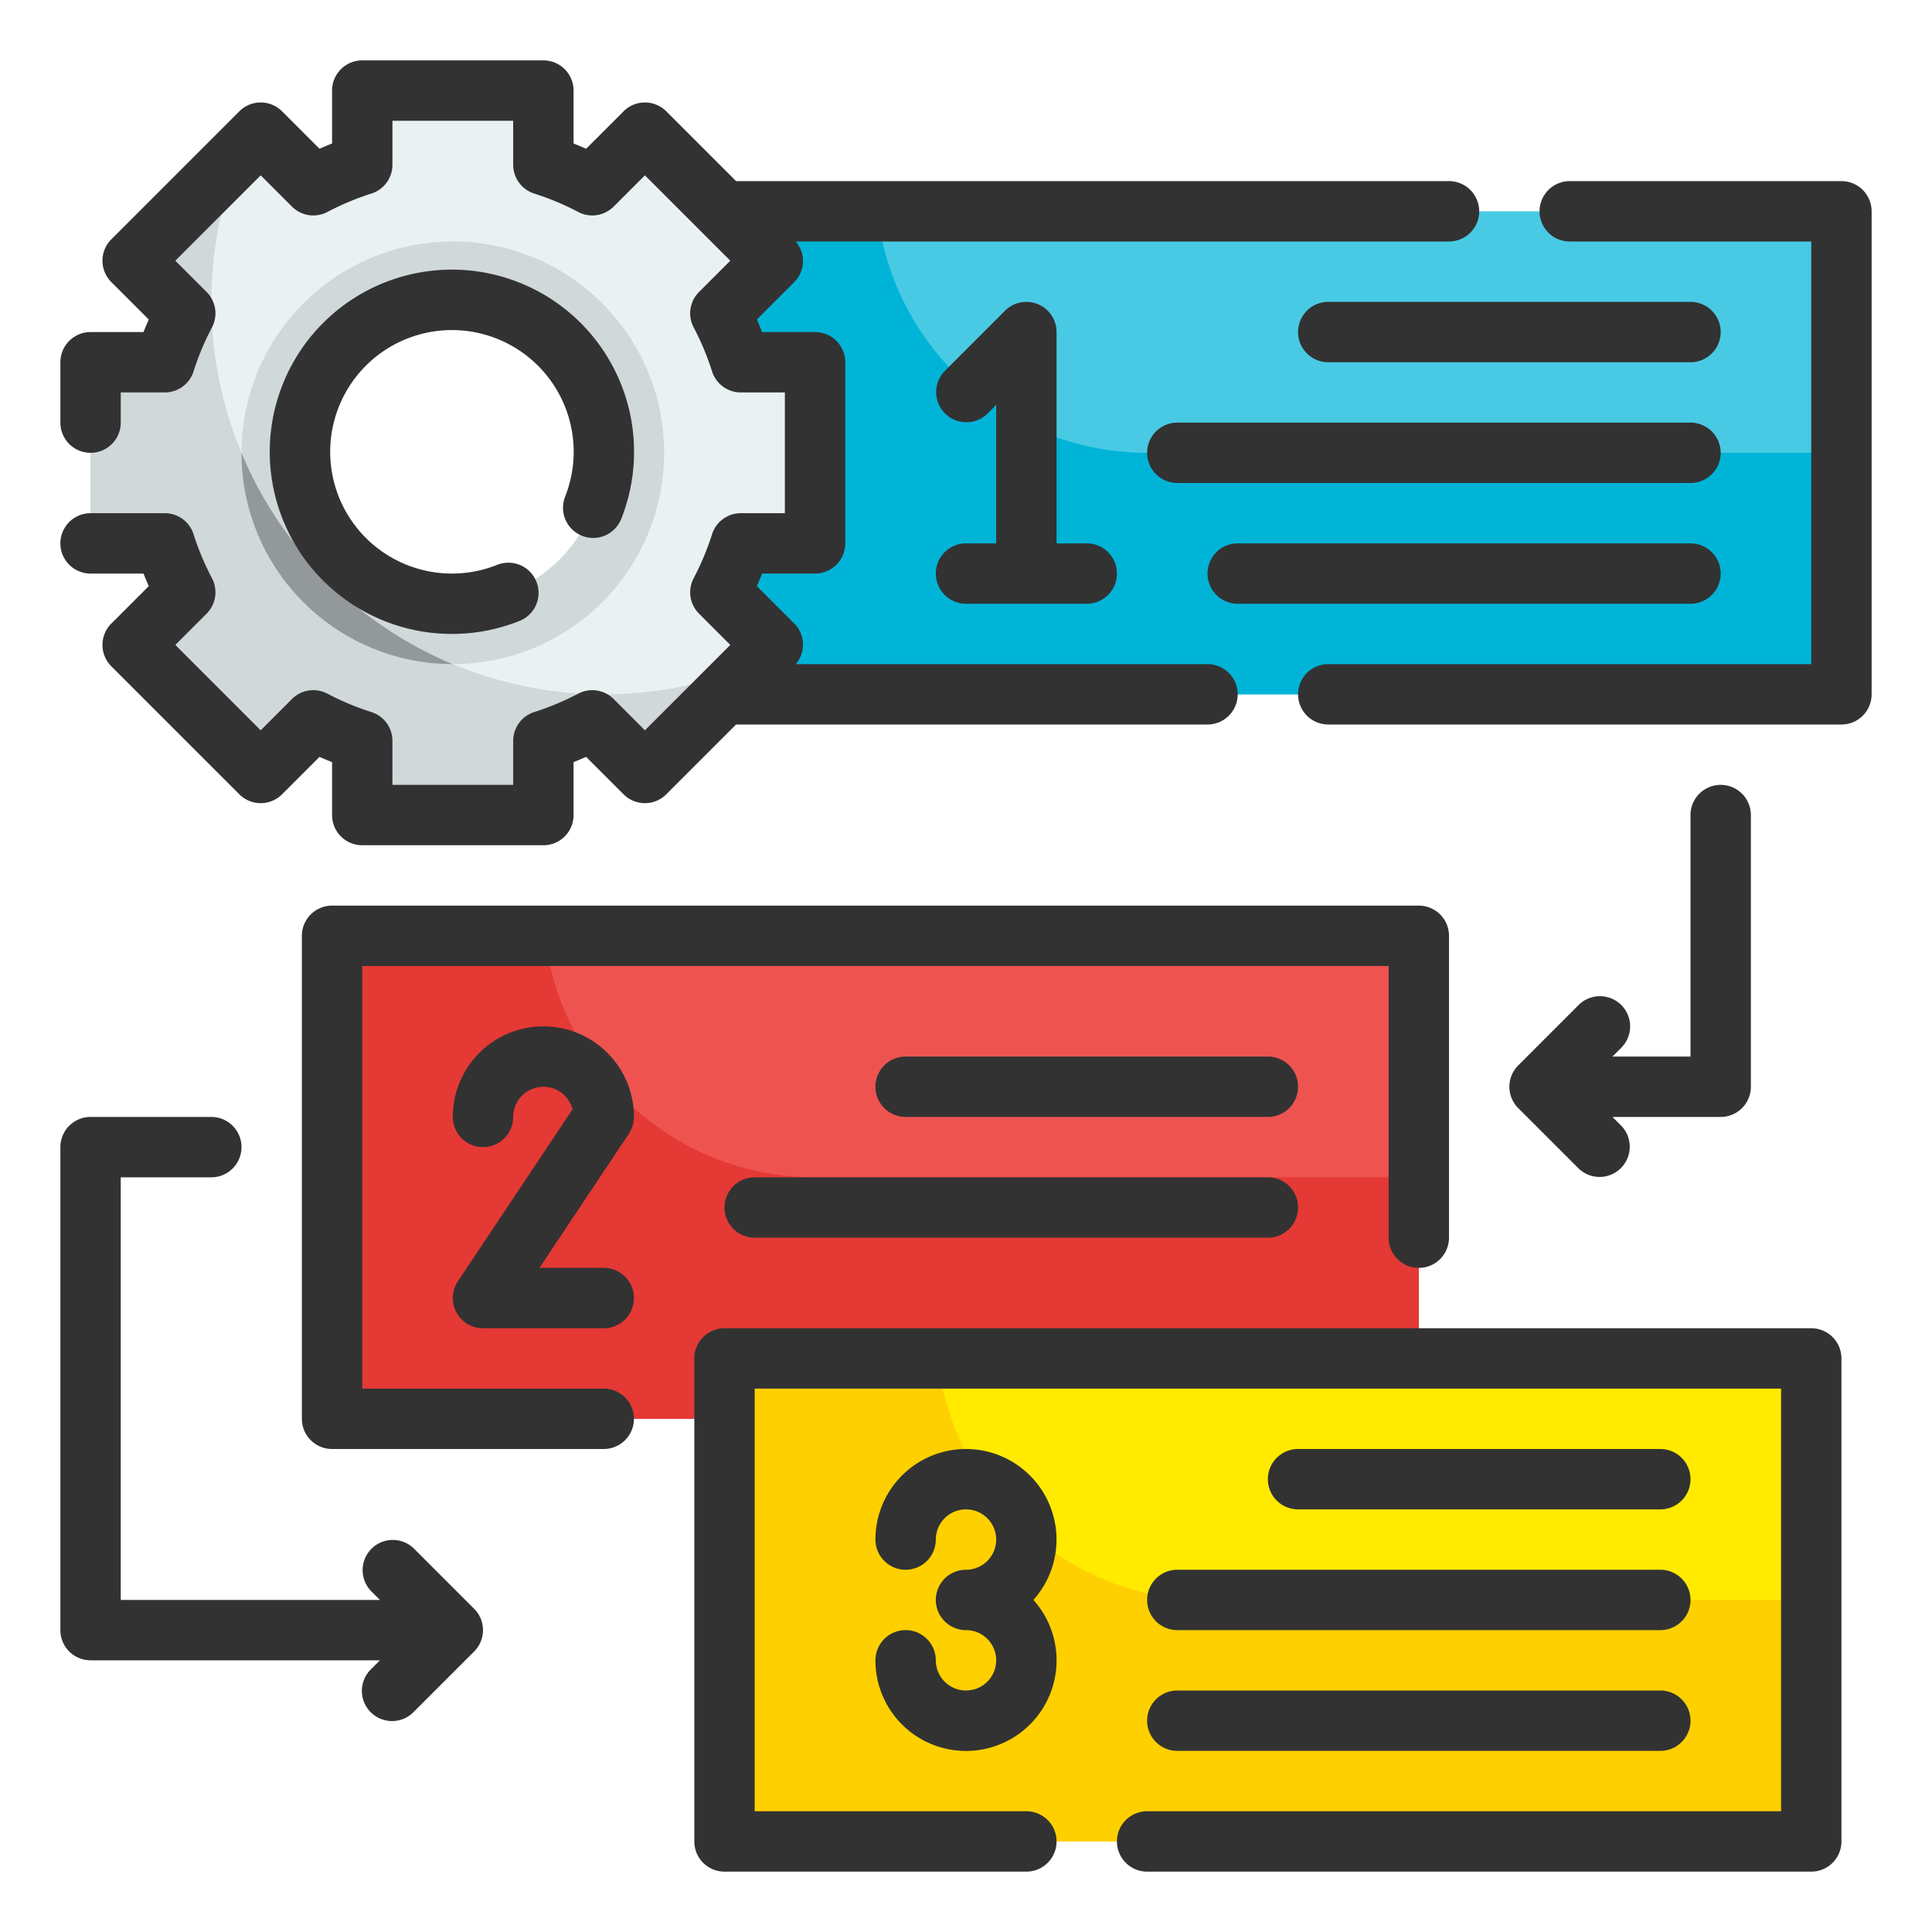
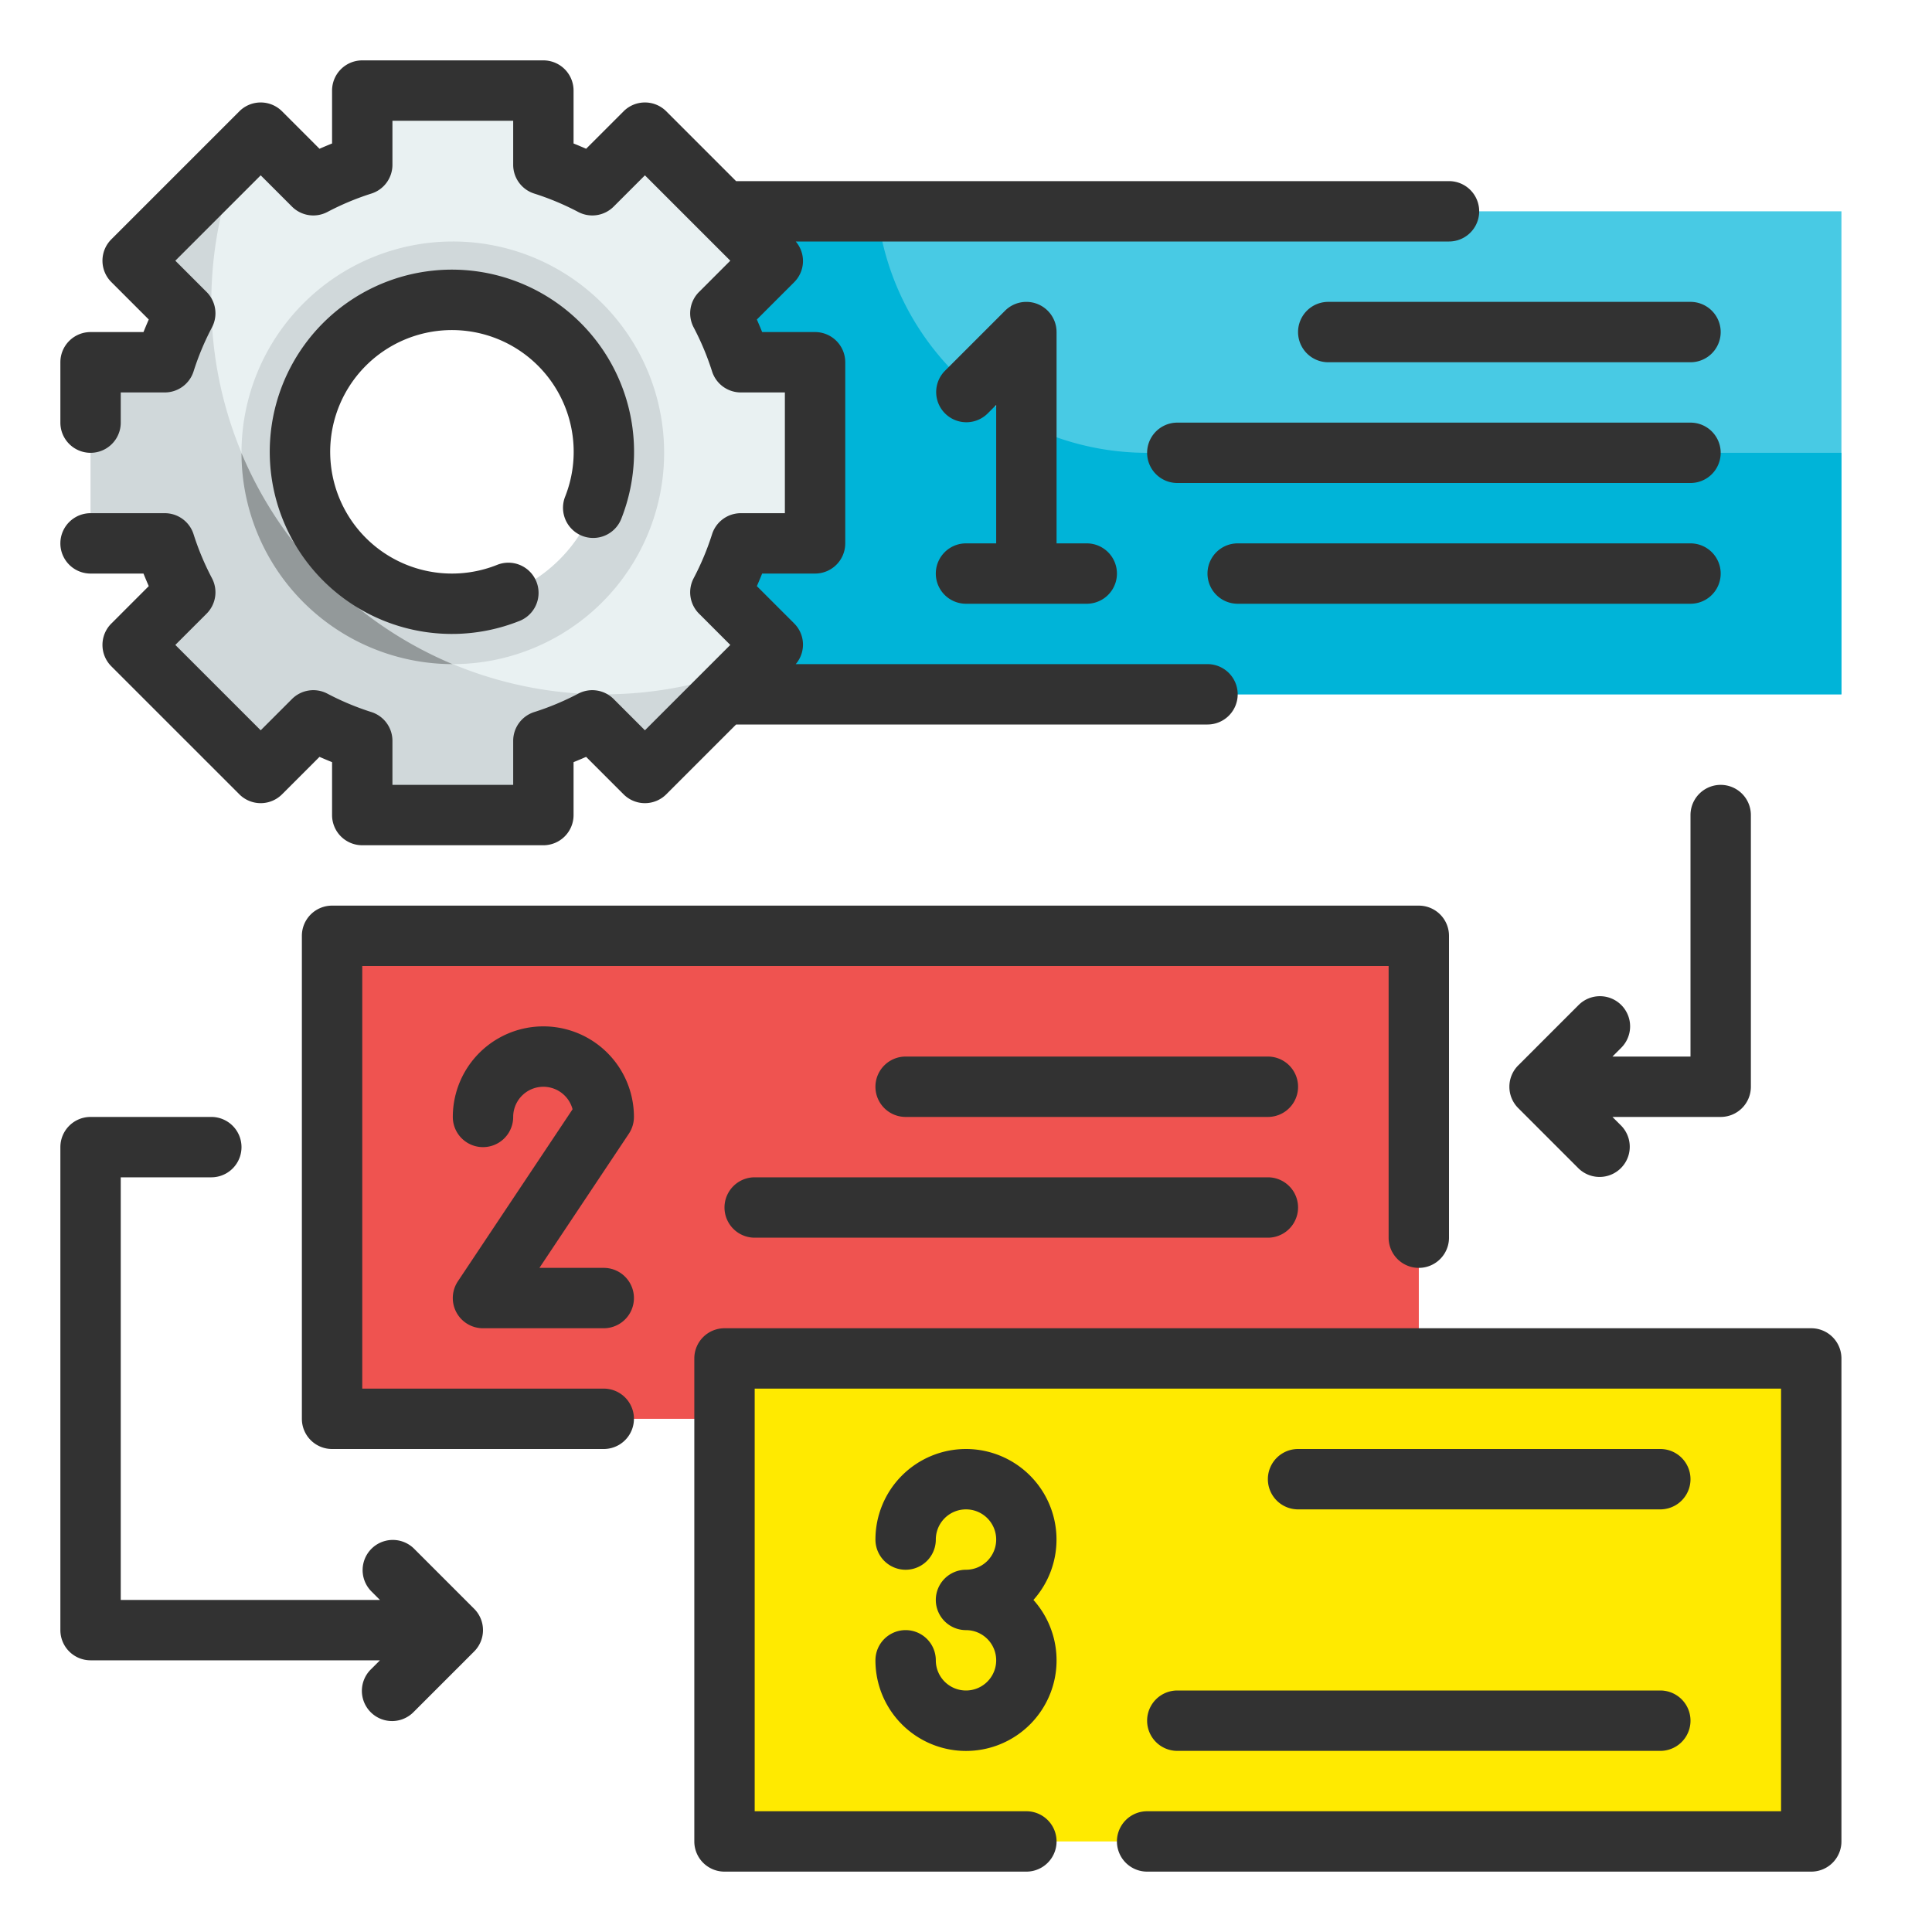
<svg xmlns="http://www.w3.org/2000/svg" height="512" viewBox="0 0 64 64" width="512">
  <g id="Fill_Outline" data-name="Fill Outline">
    <g id="Color">
      <path d="m22 7h39v16h-39z" fill="#48cae4" />
      <path d="m61 15v8h-39v-16h7.06a8.993 8.993 0 0 0 8.94 8z" fill="#00b4d8" />
      <path d="m11 31h36v16h-36z" fill="#ef5350" />
      <path d="m27 18v-6h-2.46a10.468 10.468 0 0 0 -.68-1.62l1.75-1.74-4.25-4.25-1.74 1.75a10.468 10.468 0 0 0 -1.62-.68v-2.46h-6v2.46a10.468 10.468 0 0 0 -1.62.68l-1.74-1.75-4.25 4.25 1.75 1.74a10.468 10.468 0 0 0 -.68 1.62h-2.46v6h2.46a10.468 10.468 0 0 0 .68 1.62l-1.75 1.74 4.25 4.25 1.74-1.75a10.468 10.468 0 0 0 1.62.68v2.46h6v-2.46a10.468 10.468 0 0 0 1.62-.68l1.74 1.75 4.25-4.25-1.75-1.74a10.468 10.468 0 0 0 .68-1.62zm-12 2a5 5 0 1 1 5-5 5 5 0 0 1 -5 5z" fill="#e9f1f2" />
      <path d="m20 23a13 13 0 0 1 -12.02-17.95l-3.59 3.59 1.75 1.74a10.468 10.468 0 0 0 -.68 1.62h-2.46v6h2.46a10.468 10.468 0 0 0 .68 1.62l-1.75 1.74 4.25 4.25 1.74-1.75a10.468 10.468 0 0 0 1.62.68v2.46h6v-2.46a10.468 10.468 0 0 0 1.62-.68l1.74 1.75 3.59-3.59a12.929 12.929 0 0 1 -4.95.98z" fill="#d0d8da" />
      <path d="m15 8a7 7 0 1 0 7 7 6.995 6.995 0 0 0 -7-7zm0 12a5 5 0 1 1 5-5 5 5 0 0 1 -5 5z" fill="#d0d8da" />
      <path d="m8 15.01a7 7 0 0 0 6.99 6.99 13.072 13.072 0 0 1 -6.99-6.99z" fill="#93999a" />
-       <path d="m47 39v8h-36v-16h7.06a8.993 8.993 0 0 0 8.94 8z" fill="#e53935" />
      <path d="m24 45h36v16h-36z" fill="#ffea00" />
-       <path d="m60 53v8h-36v-16h7.06a8.993 8.993 0 0 0 8.94 8z" fill="#ffd000" />
    </g>
    <g id="Outline_copy" fill="#323232" data-name="Outline copy">
-       <path d="m61 6h-9a1 1 0 0 0 0 2h8v14h-16a1 1 0 0 0 0 2h17a1 1 0 0 0 1-1v-16a1 1 0 0 0 -1-1z" />
      <path d="m20 46h-8v-14h34v9a1 1 0 0 0 2 0v-10a1 1 0 0 0 -1-1h-36a1 1 0 0 0 -1 1v16a1 1 0 0 0 1 1h9a1 1 0 0 0 0-2z" />
      <path d="m60 44h-36a1 1 0 0 0 -1 1v16a1 1 0 0 0 1 1h10a1 1 0 0 0 0-2h-9v-14h34v14h-21a1 1 0 0 0 0 2h22a1 1 0 0 0 1-1v-16a1 1 0 0 0 -1-1z" />
      <path d="m7.023 19.157a8.934 8.934 0 0 1 -.61-1.457 1 1 0 0 0 -.954-.7h-2.459a1 1 0 0 0 0 2h1.753c.056.139.114.277.175.416l-1.241 1.241a1 1 0 0 0 0 1.414l4.242 4.242a1 1 0 0 0 1.414 0l1.241-1.241c.139.061.277.119.416.175v1.753a1 1 0 0 0 1 1h6a1 1 0 0 0 1-1v-1.753c.139-.056.277-.114.416-.175l1.241 1.241a1 1 0 0 0 1.414 0l2.313-2.313h15.616a1 1 0 0 0 0-2h-13.64a.99.99 0 0 0 -.047-1.343l-1.241-1.241c.061-.139.119-.277.175-.416h1.753a1 1 0 0 0 1-1v-6a1 1 0 0 0 -1-1h-1.753c-.056-.139-.114-.277-.175-.416l1.241-1.241a.99.99 0 0 0 .047-1.343h21.64a1 1 0 0 0 0-2h-23.616l-2.313-2.313a1 1 0 0 0 -1.414 0l-1.241 1.241c-.139-.061-.277-.119-.416-.175v-1.753a1 1 0 0 0 -1-1h-6a1 1 0 0 0 -1 1v1.753c-.139.056-.277.114-.416.175l-1.241-1.241a1 1 0 0 0 -1.414 0l-4.242 4.242a1 1 0 0 0 0 1.414l1.241 1.241c-.061.139-.119.277-.175.416h-1.753a1 1 0 0 0 -1 1v2a1 1 0 0 0 2 0v-1h1.459a1 1 0 0 0 .954-.7 8.934 8.934 0 0 1 .61-1.457 1 1 0 0 0 -.179-1.171l-1.036-1.036 2.828-2.828 1.036 1.036a1 1 0 0 0 1.171.179 8.934 8.934 0 0 1 1.457-.61 1 1 0 0 0 .7-.954v-1.459h4v1.459a1 1 0 0 0 .7.954 8.934 8.934 0 0 1 1.457.61 1 1 0 0 0 1.171-.179l1.036-1.036 2.828 2.828-1.036 1.036a1 1 0 0 0 -.179 1.171 8.934 8.934 0 0 1 .61 1.457 1 1 0 0 0 .954.7h1.459v4h-1.459a1 1 0 0 0 -.954.7 8.934 8.934 0 0 1 -.61 1.457 1 1 0 0 0 .179 1.171l1.036 1.036-2.828 2.828-1.036-1.036a1 1 0 0 0 -1.171-.179 8.934 8.934 0 0 1 -1.457.61 1 1 0 0 0 -.7.954v1.459h-4v-1.459a1 1 0 0 0 -.7-.954 8.934 8.934 0 0 1 -1.457-.61 1 1 0 0 0 -1.171.179l-1.036 1.036-2.828-2.828 1.036-1.036a1 1 0 0 0 .179-1.171z" />
      <path d="m19.282 17.75a1 1 0 0 0 1.3-.567 6.034 6.034 0 1 0 -3.395 3.395 1 1 0 1 0 -.729-1.862 4.033 4.033 0 1 1 2.262-2.262 1 1 0 0 0 .562 1.296z" />
      <path d="m32 18a1 1 0 0 0 0 2h4a1 1 0 0 0 0-2h-1v-7a1 1 0 0 0 -1.707-.707l-2 2a1 1 0 0 0 1.414 1.414l.293-.293v4.586z" />
      <path d="m56 10h-12a1 1 0 0 0 0 2h12a1 1 0 0 0 0-2z" />
      <path d="m56 14h-17a1 1 0 0 0 0 2h17a1 1 0 0 0 0-2z" />
      <path d="m56 18h-15a1 1 0 0 0 0 2h15a1 1 0 0 0 0-2z" />
      <path d="m53.707 33.293a1 1 0 0 0 -1.414 0l-2 2a1 1 0 0 0 0 1.414l2 2a1 1 0 0 0 1.414-1.414l-.293-.293h3.586a1 1 0 0 0 1-1v-9a1 1 0 0 0 -2 0v8h-2.586l.293-.293a1 1 0 0 0 0-1.414z" />
      <path d="m13.707 51.293a1 1 0 0 0 -1.414 1.414l.293.293h-8.586v-14h3a1 1 0 0 0 0-2h-4a1 1 0 0 0 -1 1v16a1 1 0 0 0 1 1h9.586l-.293.293a1 1 0 1 0 1.414 1.414l2-2a1 1 0 0 0 0-1.414z" />
      <path d="m21 37a3 3 0 0 0 -6 0 1 1 0 0 0 2 0 1 1 0 0 1 1.967-.254l-3.8 5.7a1 1 0 0 0 .833 1.554h4a1 1 0 0 0 0-2h-2.131l2.963-4.445a1.006 1.006 0 0 0 .168-.555z" />
      <path d="m42 35h-12a1 1 0 0 0 0 2h12a1 1 0 0 0 0-2z" />
      <path d="m42 39h-17a1 1 0 0 0 0 2h17a1 1 0 0 0 0-2z" />
      <path d="m32 48a3 3 0 0 0 -3 3 1 1 0 0 0 2 0 1 1 0 1 1 1 1 1 1 0 0 0 0 2 1 1 0 1 1 -1 1 1 1 0 0 0 -2 0 3 3 0 1 0 5.234-2 3 3 0 0 0 -2.234-5z" />
      <path d="m55 50a1 1 0 0 0 0-2h-12a1 1 0 0 0 0 2z" />
-       <path d="m38 53a1 1 0 0 0 1 1h16a1 1 0 0 0 0-2h-16a1 1 0 0 0 -1 1z" />
      <path d="m39 58h16a1 1 0 0 0 0-2h-16a1 1 0 0 0 0 2z" />
    </g>
  </g>
</svg>